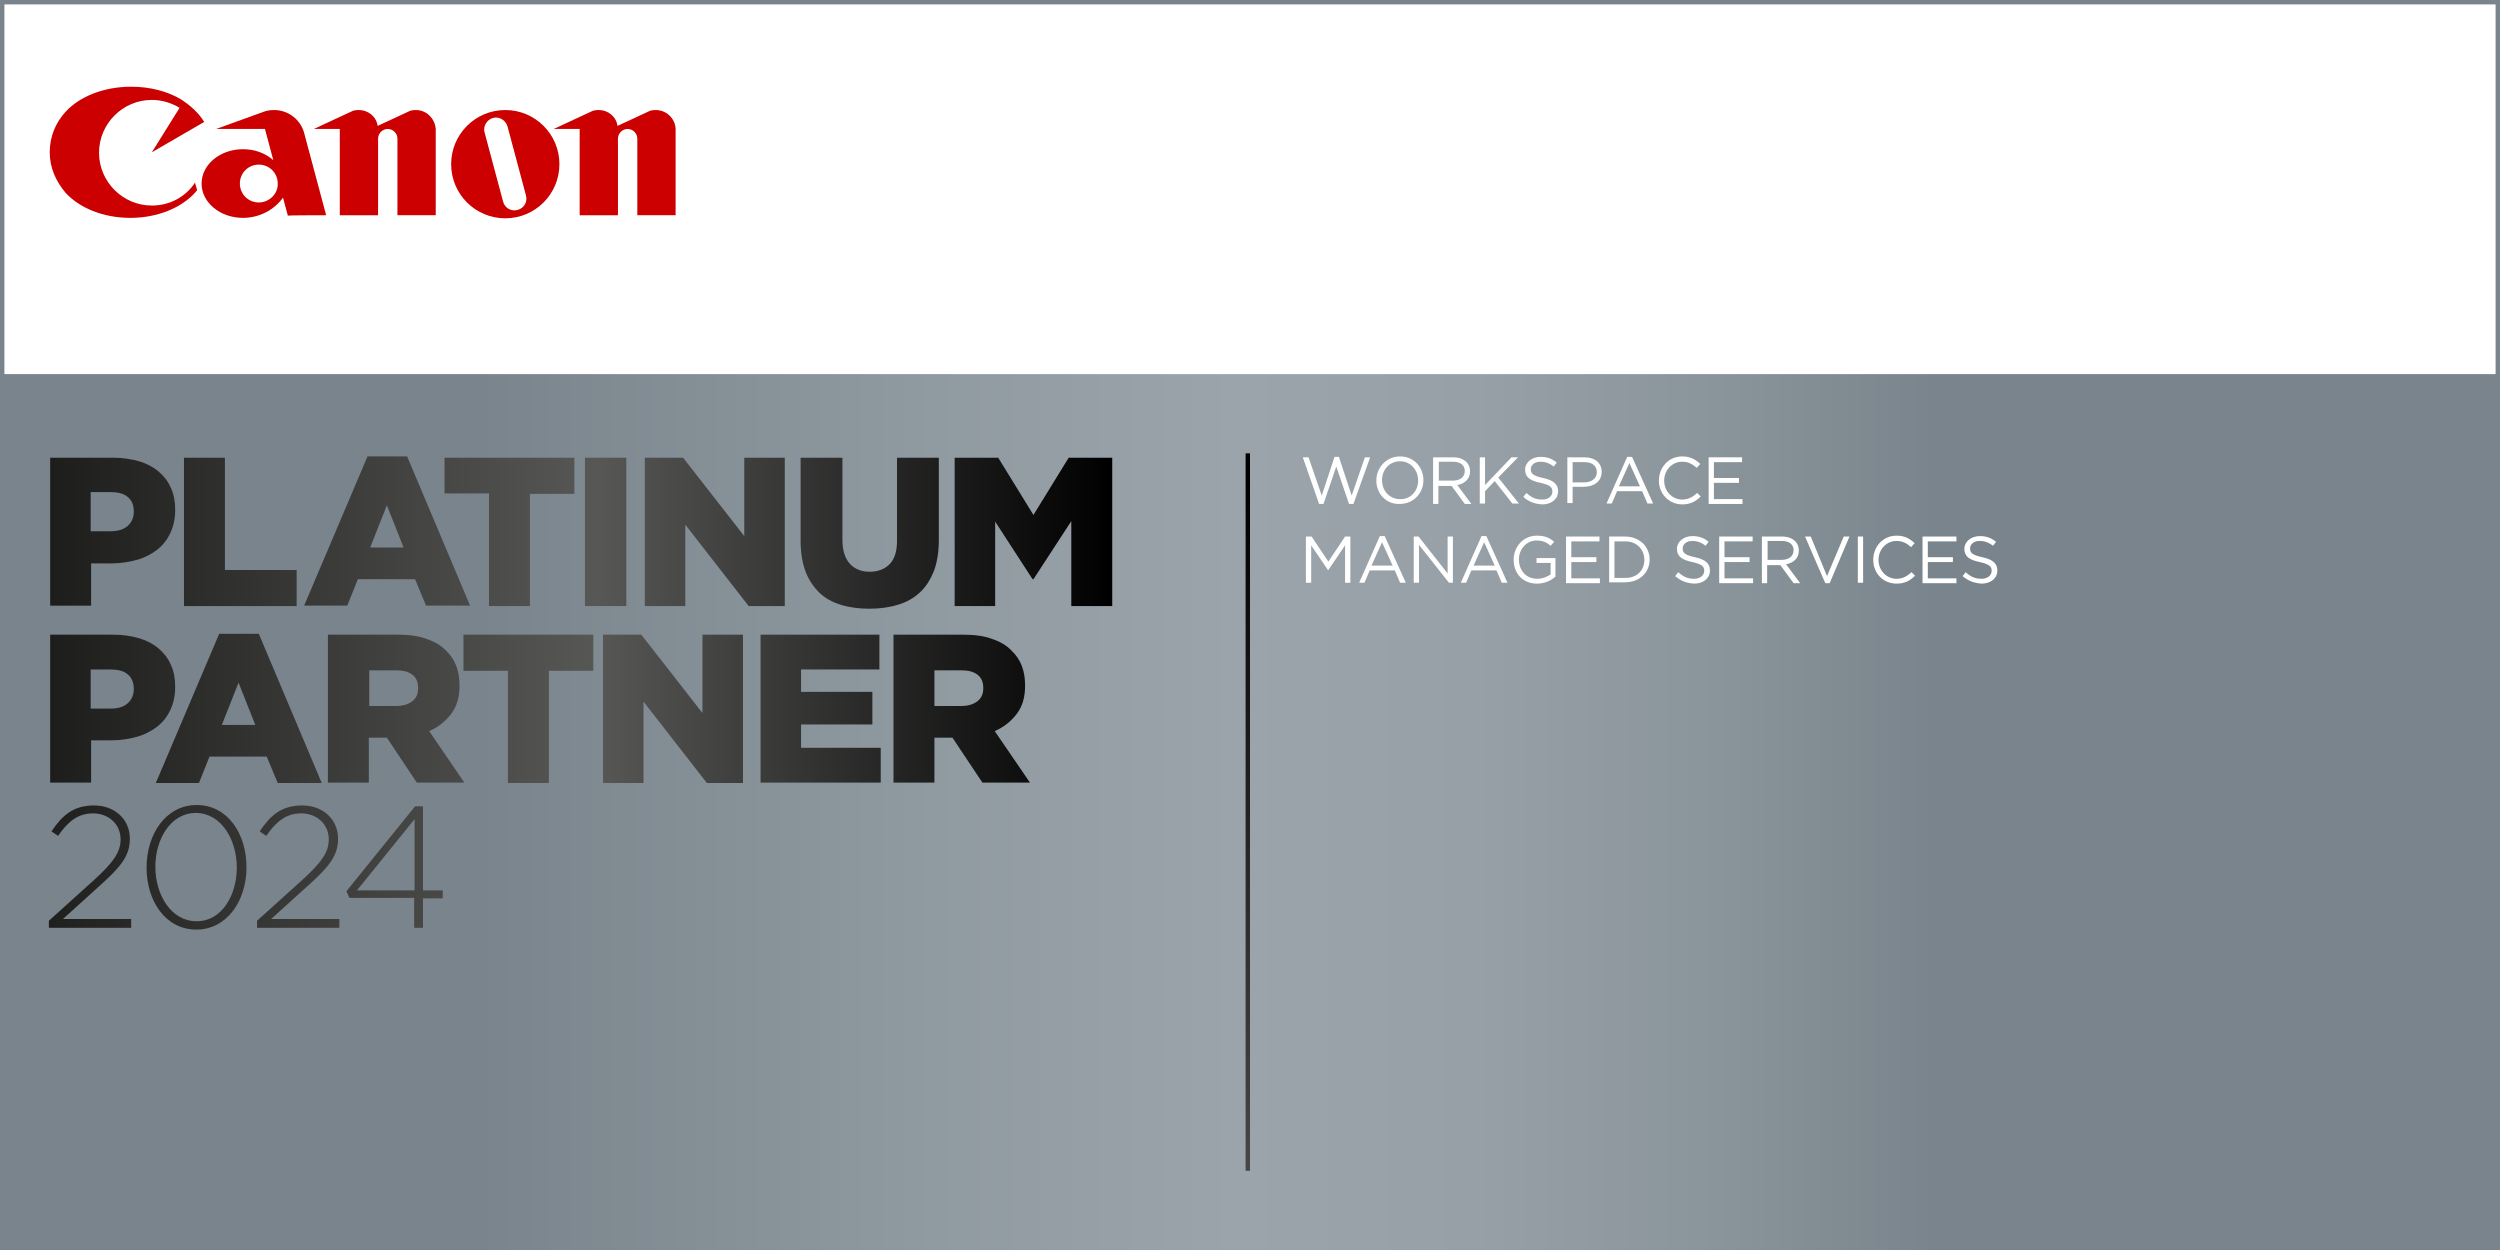
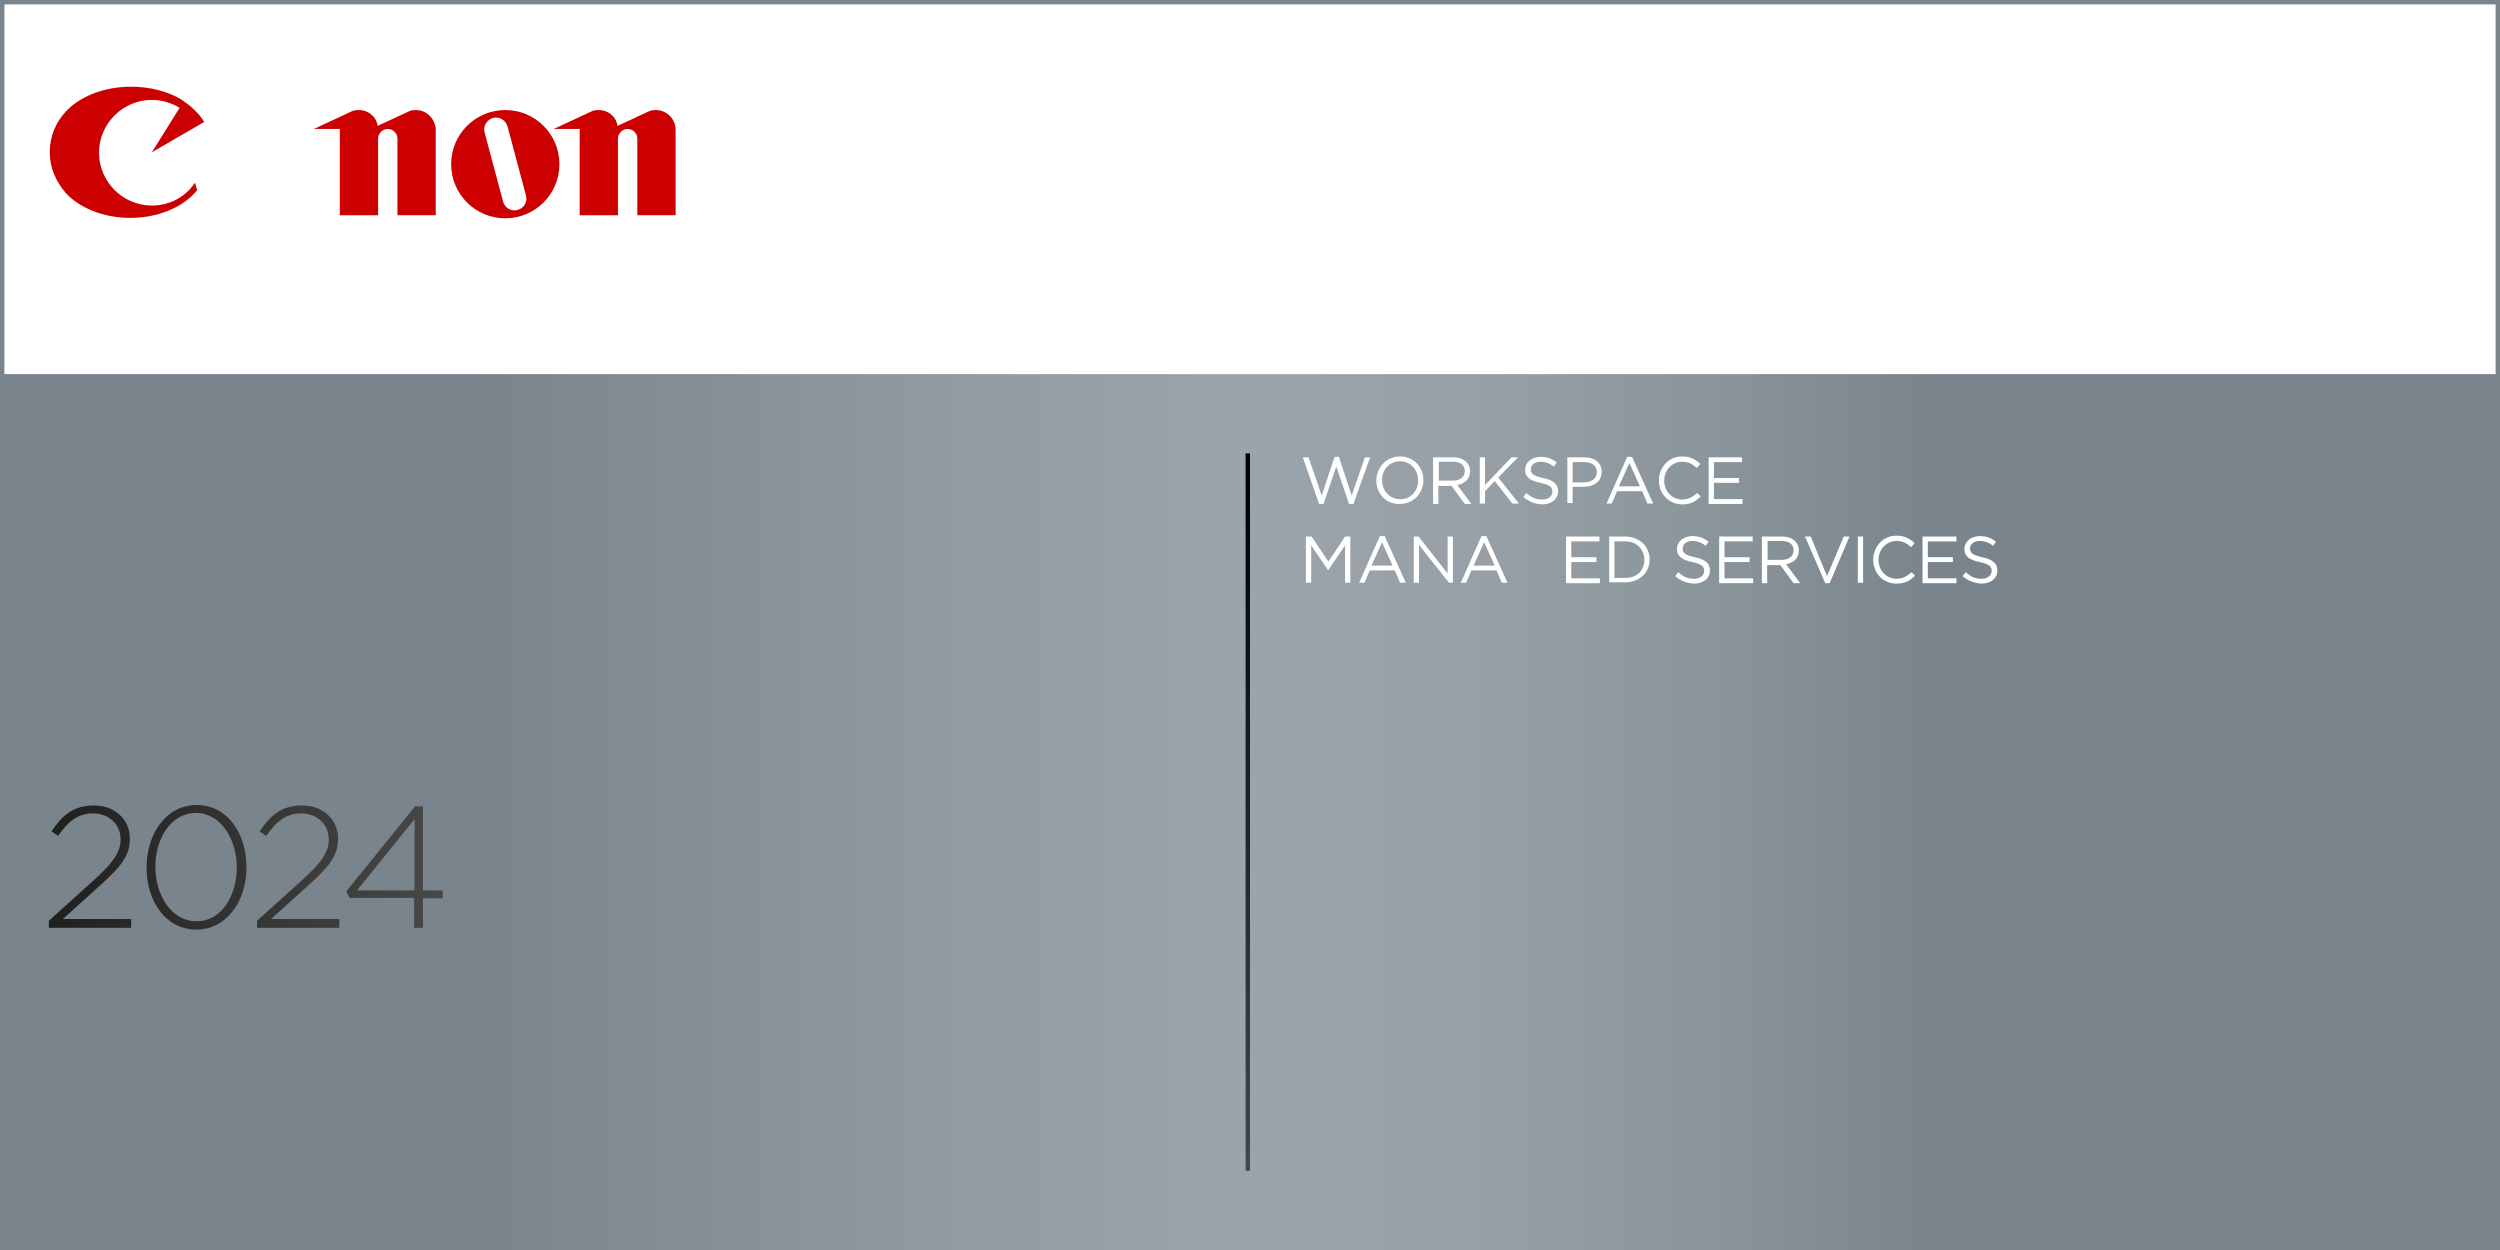
<svg xmlns="http://www.w3.org/2000/svg" xmlns:xlink="http://www.w3.org/1999/xlink" id="SERVICE_PARTNER_2023" x="0px" y="0px" viewBox="0 0 568 284" style="enable-background:new 0 0 568 284;" xml:space="preserve">
  <style type="text/css">	.st0{fill:#FFFFFF;}	.st1{fill:url(#SVGID_1_);}	.st2{fill:url(#SVGID_00000096774341977034666900000013015071589083722930_);}	.st3{fill:#CC0000;}	.st4{fill:url(#SVGID_00000134209151188384719920000010433066618191727768_);}	.st5{fill:url(#SVGID_00000129901951958881023540000006482851473423012234_);}			.st6{clip-path:url(#SVGID_00000067204609763113257590000013239328996235228804_);fill:url(#SVGID_00000098933239968120716250000001983302906775427988_);}</style>
  <g>
    <rect class="st0" width="568" height="284" />
    <linearGradient id="SVGID_1_" gradientUnits="userSpaceOnUse" x1="0" y1="144" x2="568" y2="144" gradientTransform="matrix(1 0 0 -1 0 286)">
      <stop offset="0" style="stop-color:#79848C" />
      <stop offset="1" style="stop-color:#79848C" />
    </linearGradient>
    <path class="st1" d="M567,1v282H1V1H567 M568,0H0v284h568V0L568,0z" />
  </g>
  <linearGradient id="SVGID_00000066481903461436044670000001771394768873170836_" gradientUnits="userSpaceOnUse" x1="0" y1="101.5" x2="568" y2="101.5" gradientTransform="matrix(1 0 0 -1 0 286)">
    <stop offset="0" style="stop-color:#79848C" />
    <stop offset="0.191" style="stop-color:#79848C" />
    <stop offset="0.374" style="stop-color:#909AA1" />
    <stop offset="0.495" style="stop-color:#9BA4AA" />
    <stop offset="0.59" style="stop-color:#96A0A6" />
    <stop offset="0.687" style="stop-color:#8A949B" />
    <stop offset="0.774" style="stop-color:#79848C" />
    <stop offset="1" style="stop-color:#79848C" />
  </linearGradient>
  <rect y="85" style="fill:url(#SVGID_00000066481903461436044670000001771394768873170836_);" width="568" height="199" />
  <g>
    <path class="st3" d="M34.5,46.7c-6.6,0-12-5.4-12-12c0-6.6,5.4-12,12-12c2.3,0,4.5,0.7,6.3,1.8l-6.3,10.1l11.9-6.9  c-1.3-2.1-3.2-3.8-5.4-5.2c-2.9-1.7-6.8-2.8-11.2-2.8c-6.3,0-11.8,2.3-14.9,5.7c-2.3,2.5-3.6,5.7-3.6,9.2c0,3.5,1.4,6.6,3.6,9.2  c3.1,3.4,8.5,5.7,14.7,5.7c6.2,0,11.6-2.3,14.7-5.7c0.2-0.2,0.3-0.4,0.5-0.6l-0.5-1.7C42.2,44.7,38.6,46.7,34.5,46.7" />
-     <path class="st3" d="M58.8,46c-2.4,0-4.3-1.9-4.3-4.3c0-2.4,1.9-4.3,4.3-4.3c2.4,0,4.3,1.9,4.3,4.3C63.2,44,61.2,46,58.8,46   M74.1,48.9l-5-18.7c-0.8-3-3.6-5.2-6.8-5.2c-0.8,0-1.7,0.1-2.4,0.4l-10.8,3.9h11.1l1.9,7.1c-1.8-1.6-4.2-2.5-6.9-2.5  c-5.2,0-9.4,3.5-9.4,7.8c0,4.3,4.2,7.8,9.4,7.8c3.7,0,7.1-1.8,9.1-4.6l1.1,4.1C65.4,48.9,74.1,48.9,74.1,48.9z" />
    <path class="st3" d="M94.5,25c-0.7,0-1.3,0.1-1.8,0.4l-6.9,3.2c-0.3-2.1-2.1-3.6-4.3-3.6c-0.7,0-1.3,0.1-1.8,0.4l-8.4,3.9h5.9v19.6  h8.7V31.5c0-1.2,1-2.2,2.2-2.2c1.2,0,2.2,1,2.2,2.2v17.4h8.7V29.3C98.8,26.9,96.9,25,94.5,25" />
    <path class="st3" d="M149,25c-0.7,0-1.3,0.1-1.8,0.4l-6.9,3.2c-0.3-2.1-2.1-3.6-4.3-3.6c-0.7,0-1.3,0.1-1.8,0.4l-8.4,3.9h5.9v19.6  h8.7V31.5c0-1.2,1-2.2,2.2-2.2s2.2,1,2.2,2.2v17.4h8.7V29.3C153.4,26.9,151.4,25,149,25" />
    <path class="st3" d="M115.3,28.7c-0.4-1.4-1.9-2.3-3.3-1.9c-1.4,0.4-2.3,1.9-1.9,3.3l4.2,15.7c0.4,1.5,1.9,2.3,3.3,1.9  c1.5-0.4,2.3-1.9,1.9-3.3C119.5,44.4,115.3,28.7,115.3,28.7z M127.1,37.3c0,6.8-5.5,12.3-12.3,12.3s-12.3-5.5-12.3-12.3  c0-6.8,5.5-12.3,12.3-12.3S127.1,30.5,127.1,37.3" />
  </g>
  <linearGradient id="SVGID_00000067924816196844279680000013482026409179892109_" gradientUnits="userSpaceOnUse" x1="283.5" y1="-228.417" x2="283.5" y2="178.199" gradientTransform="matrix(1 0 0 -1 0 286)">
    <stop offset="0.515" style="stop-color:#585856" />
    <stop offset="1" style="stop-color:#000000" />
  </linearGradient>
  <rect x="283" y="103" style="fill:url(#SVGID_00000067924816196844279680000013482026409179892109_);" width="1" height="163" />
  <g>
    <path class="st0" d="M296,103.9h1.3l3,8.7l2.9-8.8h1l2.9,8.8l3-8.7h1.2l-3.8,10.6h-1l-2.9-8.5l-2.9,8.5h-1L296,103.9z" />
    <path class="st0" d="M312.7,109.2L312.7,109.2c0-2.9,2.2-5.5,5.4-5.5c3.2,0,5.3,2.5,5.3,5.4v0c0,2.9-2.2,5.4-5.4,5.4  C314.9,114.6,312.7,112.1,312.7,109.2z M322.2,109.2L322.2,109.2c0-2.4-1.7-4.4-4.1-4.4c-2.4,0-4.1,1.9-4.1,4.3v0  c0,2.4,1.7,4.3,4.1,4.3C320.5,113.5,322.2,111.5,322.2,109.2z" />
    <path class="st0" d="M325.7,103.9h4.5c1.3,0,2.3,0.4,3,1.1c0.5,0.5,0.8,1.2,0.8,2.1v0c0,1.7-1.2,2.8-2.9,3.1l3.2,4.3h-1.5l-3-4.1  h-3v4.1h-1.2V103.9z M330.1,109.2c1.6,0,2.7-0.8,2.7-2.2v0c0-1.3-1-2.1-2.7-2.1h-3.2v4.3H330.1z" />
    <path class="st0" d="M336.2,103.9h1.2v6.3l6-6.3h1.5l-4.5,4.6l4.7,5.9h-1.5l-4-5.1l-2.2,2.3v2.8h-1.2V103.9z" />
    <path class="st0" d="M346.1,112.9l0.7-0.9c1.1,1,2.1,1.5,3.6,1.5c1.4,0,2.3-0.8,2.3-1.8v0c0-1-0.5-1.5-2.7-2  c-2.4-0.5-3.5-1.3-3.5-3v0c0-1.6,1.5-2.9,3.5-2.9c1.5,0,2.6,0.4,3.7,1.3l-0.7,0.9c-1-0.8-2-1.1-3-1.1c-1.4,0-2.2,0.8-2.2,1.7v0  c0,1,0.5,1.5,2.8,2c2.3,0.5,3.4,1.4,3.4,3v0c0,1.8-1.5,3-3.6,3C348.7,114.5,347.3,114,346.1,112.9z" />
    <path class="st0" d="M356.1,103.9h3.9c2.4,0,3.9,1.3,3.9,3.3v0c0,2.3-1.9,3.4-4.1,3.4h-2.5v3.7h-1.2V103.9z M359.9,109.6  c1.7,0,2.9-0.9,2.9-2.3v0c0-1.5-1.1-2.3-2.8-2.3h-2.7v4.6H359.9z" />
    <path class="st0" d="M369.7,103.8h1.1l4.8,10.6h-1.3l-1.2-2.8h-5.7l-1.2,2.8h-1.2L369.7,103.8z M372.6,110.5l-2.4-5.3l-2.4,5.3  H372.6z" />
    <path class="st0" d="M376.9,109.2L376.9,109.2c0-3,2.2-5.5,5.3-5.5c1.9,0,3,0.7,4.1,1.7l-0.8,0.9c-0.9-0.8-1.9-1.4-3.3-1.4  c-2.3,0-4.1,1.9-4.1,4.3v0c0,2.4,1.8,4.3,4.1,4.3c1.4,0,2.4-0.6,3.4-1.5l0.8,0.8c-1.1,1.1-2.3,1.8-4.2,1.8  C379.2,114.6,376.9,112.2,376.9,109.2z" />
    <path class="st0" d="M388.2,103.9h7.6v1.1h-6.4v3.6h5.7v1.1h-5.7v3.7h6.5v1.1h-7.7V103.9z" />
    <path class="st0" d="M296.8,121.9h1.2l3.8,5.7l3.8-5.7h1.2v10.5h-1.2v-8.5l-3.8,5.6h-0.1l-3.8-5.6v8.5h-1.2V121.9z" />
    <path class="st0" d="M313.5,121.8h1.1l4.8,10.6h-1.3l-1.2-2.8h-5.7l-1.2,2.8h-1.2L313.5,121.8z M316.4,128.5l-2.4-5.3l-2.4,5.3  H316.4z" />
    <path class="st0" d="M321.2,121.9h1.1l6.6,8.4v-8.4h1.2v10.5h-0.9l-6.8-8.6v8.6h-1.2V121.9z" />
    <path class="st0" d="M336.6,121.8h1.1l4.8,10.6h-1.3l-1.2-2.8h-5.7l-1.2,2.8h-1.2L336.6,121.8z M339.6,128.5l-2.4-5.3l-2.4,5.3  H339.6z" />
-     <path class="st0" d="M343.9,127.2L343.9,127.2c0-2.9,2.1-5.5,5.3-5.5c1.8,0,2.9,0.5,3.9,1.4l-0.8,0.9c-0.8-0.7-1.7-1.2-3.2-1.2  c-2.3,0-4,2-4,4.3v0c0,2.5,1.6,4.4,4.2,4.4c1.2,0,2.3-0.5,3-1v-2.6h-3.2v-1.1h4.3v4.2c-1,0.9-2.4,1.6-4.2,1.6  C345.9,132.6,343.9,130.2,343.9,127.2z" />
    <path class="st0" d="M355.8,121.9h7.6v1.1H357v3.6h5.7v1.1H357v3.7h6.5v1.1h-7.7V121.9z" />
    <path class="st0" d="M365.6,121.9h3.6c3.3,0,5.6,2.3,5.6,5.2v0c0,3-2.3,5.2-5.6,5.2h-3.6V121.9z M366.8,123v8.3h2.5  c2.7,0,4.3-1.8,4.3-4.1v0c0-2.3-1.7-4.2-4.3-4.2H366.8z" />
    <path class="st0" d="M380.6,130.9l0.7-0.9c1.1,1,2.1,1.5,3.6,1.5c1.4,0,2.3-0.8,2.3-1.8v0c0-1-0.5-1.5-2.7-2  c-2.4-0.5-3.5-1.3-3.5-3v0c0-1.6,1.5-2.9,3.5-2.9c1.5,0,2.6,0.4,3.7,1.3l-0.7,0.9c-1-0.8-2-1.1-3-1.1c-1.4,0-2.2,0.8-2.2,1.7v0  c0,1,0.5,1.5,2.8,2c2.3,0.5,3.4,1.4,3.4,3v0c0,1.8-1.5,3-3.6,3C383.2,132.5,381.9,132,380.6,130.9z" />
    <path class="st0" d="M390.6,121.9h7.6v1.1h-6.4v3.6h5.7v1.1h-5.7v3.7h6.5v1.1h-7.7V121.9z" />
    <path class="st0" d="M400.4,121.9h4.5c1.3,0,2.3,0.4,3,1.1c0.5,0.5,0.8,1.2,0.8,2.1v0c0,1.7-1.2,2.8-2.9,3.1l3.2,4.3h-1.5l-3-4.1  h-3v4.1h-1.2V121.9z M404.8,127.2c1.6,0,2.7-0.8,2.7-2.2v0c0-1.3-1-2.1-2.7-2.1h-3.2v4.3H404.8z" />
    <path class="st0" d="M410.1,121.9h1.3l3.7,9l3.8-9h1.3l-4.5,10.6h-1L410.1,121.9z" />
    <path class="st0" d="M422.1,121.9h1.2v10.5h-1.2V121.9z" />
    <path class="st0" d="M425.6,127.2L425.6,127.2c0-3,2.2-5.5,5.3-5.5c1.9,0,3,0.7,4.1,1.7l-0.8,0.9c-0.9-0.8-1.9-1.4-3.3-1.4  c-2.3,0-4.1,1.9-4.1,4.3v0c0,2.4,1.8,4.3,4.1,4.3c1.4,0,2.4-0.6,3.4-1.5l0.8,0.8c-1.1,1.1-2.3,1.8-4.2,1.8  C427.8,132.6,425.6,130.2,425.6,127.2z" />
    <path class="st0" d="M436.9,121.9h7.6v1.1H438v3.6h5.7v1.1H438v3.7h6.5v1.1h-7.7V121.9z" />
    <path class="st0" d="M445.9,130.9l0.7-0.9c1.1,1,2.1,1.5,3.6,1.5c1.4,0,2.3-0.8,2.3-1.8v0c0-1-0.5-1.5-2.7-2  c-2.4-0.5-3.5-1.3-3.5-3v0c0-1.6,1.5-2.9,3.5-2.9c1.5,0,2.6,0.4,3.7,1.3l-0.7,0.9c-1-0.8-2-1.1-3-1.1c-1.4,0-2.2,0.8-2.2,1.7v0  c0,1,0.5,1.5,2.8,2c2.3,0.5,3.4,1.4,3.4,3v0c0,1.8-1.5,3-3.6,3C448.6,132.5,447.2,132,445.9,130.9z" />
  </g>
  <g>
    <g>
      <g>
        <linearGradient id="SVGID_00000000216602706569793750000010149828503453611167_" gradientUnits="userSpaceOnUse" x1="11.36" y1="140.81" x2="252.678" y2="140.81">
          <stop offset="0" style="stop-color:#1D1D1B" />
          <stop offset="0.515" style="stop-color:#575756" />
          <stop offset="1" style="stop-color:#000000" />
        </linearGradient>
-         <path style="fill:url(#SVGID_00000000216602706569793750000010149828503453611167_);" d="M11.4,104h14.4c2.1,0,4,0.3,5.8,0.8    c1.7,0.5,3.2,1.3,4.4,2.3c1.2,1,2.2,2.3,2.8,3.7c0.7,1.5,1,3.1,1,5v0.1c0,2-0.4,3.7-1.1,5.2c-0.7,1.5-1.7,2.8-3,3.8    c-1.3,1-2.8,1.8-4.6,2.3c-1.8,0.5-3.7,0.8-5.8,0.8h-4.6v9.6h-9.3V104z M25.1,120.7c1.7,0,3-0.4,3.9-1.2c0.9-0.8,1.4-1.9,1.4-3.2    v-0.1c0-1.5-0.5-2.6-1.4-3.3c-0.9-0.8-2.3-1.1-4-1.1h-4.4v8.9H25.1z M41.8,104h9.3v25.5h16.3v8.2H41.8V104z M83.5,103.7h9    l14.3,33.9h-10l-2.5-6h-13l-2.4,6h-9.8L83.5,103.7z M91.7,124.4l-3.8-9.6l-3.8,9.6H91.7z M111.1,112.1H101V104h29.5v8.2h-10.1    v25.5h-9.3V112.1z M132.9,104h9.4v33.7h-9.4V104z M146.5,104h8.7l13.9,17.8V104h9.2v33.7h-8.2l-14.4-18.5v18.5h-9.2V104z     M197.5,138.3c-2.4,0-4.6-0.3-6.5-0.9c-1.9-0.6-3.6-1.5-4.9-2.8c-1.3-1.3-2.4-2.9-3.1-4.8c-0.7-1.9-1.1-4.2-1.1-6.9V104h9.5v18.7    c0,2.4,0.6,4.2,1.7,5.4c1.1,1.2,2.6,1.8,4.5,1.8c1.9,0,3.4-0.6,4.5-1.7c1.1-1.1,1.7-2.9,1.7-5.2V104h9.5v18.7    c0,2.7-0.4,5.1-1.1,7c-0.8,2-1.8,3.6-3.2,4.9c-1.4,1.3-3,2.2-5,2.8C202.1,138,199.9,138.3,197.5,138.3z M216.9,104h9.9l8,13l8-13    h9.9v33.7h-9.3v-19.3l-8.6,13.2h-0.2l-8.5-13.1v19.2h-9.2V104z M11.4,144.2h14.4c2.1,0,4,0.3,5.8,0.8c1.7,0.5,3.2,1.3,4.4,2.3    c1.2,1,2.2,2.3,2.8,3.7c0.7,1.5,1,3.1,1,5v0.1c0,2-0.4,3.7-1.1,5.2c-0.7,1.5-1.7,2.8-3,3.8c-1.3,1-2.8,1.8-4.6,2.3    c-1.8,0.5-3.7,0.8-5.8,0.8h-4.6v9.6h-9.3V144.2z M25.1,161c1.7,0,3-0.4,3.9-1.2c0.9-0.8,1.4-1.9,1.4-3.2v-0.1    c0-1.4-0.5-2.6-1.4-3.3c-0.9-0.8-2.3-1.1-4-1.1h-4.4v8.9H25.1z M49.8,144h9l14.3,33.9h-10l-2.5-6h-13l-2.4,6h-9.8L49.8,144z     M58,164.7l-3.8-9.6l-3.8,9.6H58z M74.5,144.2h15.9c2.6,0,4.8,0.3,6.6,1c1.8,0.6,3.3,1.5,4.4,2.7c2,1.9,3,4.5,3,7.8v0.1    c0,2.6-0.6,4.7-1.9,6.4s-2.9,3-5,3.9l8,11.7H94.7l-6.8-10.2h-0.1h-4v10.2h-9.3V144.2z M90,160.4c1.6,0,2.8-0.4,3.7-1.1    c0.9-0.7,1.3-1.7,1.3-2.9v-0.1c0-1.3-0.4-2.3-1.3-3c-0.9-0.7-2.1-1-3.7-1h-6.1v8.1H90z M115.4,152.4h-10.1v-8.2h29.5v8.2h-10.1    v25.5h-9.3V152.4z M137,144.2h8.7l13.9,17.8v-17.8h9.2v33.7h-8.2l-14.4-18.5v18.5H137V144.2z M172.8,144.2h27v7.9H182v5.1h16.2    v7.4H182v5.3h18.1v7.9h-27.3V144.2z M203,144.2h15.9c2.6,0,4.8,0.3,6.6,1c1.8,0.6,3.3,1.5,4.4,2.7c2,1.9,3,4.5,3,7.8v0.1    c0,2.6-0.6,4.7-1.9,6.4c-1.3,1.7-2.9,3-5,3.9l8,11.7h-10.8l-6.8-10.2h-0.1h-4v10.2H203V144.2z M218.4,160.4    c1.6,0,2.8-0.4,3.7-1.1c0.9-0.7,1.3-1.7,1.3-2.9v-0.1c0-1.3-0.4-2.3-1.3-3c-0.9-0.7-2.1-1-3.7-1h-6.1v8.1H218.4z" />
      </g>
      <g>
        <g>
          <defs>
            <path id="SVGID_00000065763871762893351270000011872114991260476596_" d="M11.1,209.2l10.2-9.2c4.5-4.1,6.1-6.4,6.1-9.3      c0-3.6-2.9-5.9-6.2-5.9c-3.5,0-5.7,1.8-8,5.1l-1.5-1c2.4-3.6,4.9-5.9,9.7-5.9c4.7,0,8.1,3.2,8.1,7.5v0.1c0,3.8-2,6.3-6.8,10.6      l-8.4,7.6h15.5v2H11.1V209.2z M33.3,197.1L33.3,197.1c0-7.6,4.4-14.2,11.4-14.2c7,0,11.3,6.5,11.3,14.1v0.1      c0,7.5-4.4,14.1-11.4,14.1C37.6,211.2,33.3,204.7,33.3,197.1z M53.8,197.1L53.8,197.1c0-6.4-3.6-12.4-9.3-12.4      c-5.7,0-9.2,5.9-9.2,12.2v0.1c0,6.3,3.6,12.3,9.3,12.3C50.3,209.4,53.8,203.5,53.8,197.1z M58.4,209.2l10.2-9.2      c4.5-4.1,6.1-6.4,6.1-9.3c0-3.6-2.9-5.9-6.2-5.9c-3.5,0-5.7,1.8-8,5.1l-1.5-1c2.4-3.6,4.9-5.9,9.7-5.9c4.7,0,8.1,3.2,8.1,7.5      v0.1c0,3.8-2,6.3-6.8,10.6l-8.4,7.6h15.5v2H58.4V209.2z M94.2,204H79.4l-0.7-1.5l15.6-19.3h1.8v19.1h4.5v1.8h-4.5v6.7h-2V204z       M94.2,202.3v-16.2l-13.1,16.2H94.2z" />
          </defs>
          <clipPath id="SVGID_00000116926004403749232240000012518806907015616642_">
            <use xlink:href="#SVGID_00000065763871762893351270000011872114991260476596_" style="overflow:visible;" />
          </clipPath>
          <linearGradient id="SVGID_00000155133943472673173780000017877259656759383740_" gradientUnits="userSpaceOnUse" x1="5.2" y1="200.046" x2="253.838" y2="200.046">
            <stop offset="0" style="stop-color:#1D1D1B" />
            <stop offset="0.515" style="stop-color:#575756" />
            <stop offset="1" style="stop-color:#000000" />
          </linearGradient>
          <rect x="5.2" y="179.7" style="clip-path:url(#SVGID_00000116926004403749232240000012518806907015616642_);fill:url(#SVGID_00000155133943472673173780000017877259656759383740_);" width="248.6" height="40.7" />
        </g>
      </g>
    </g>
  </g>
</svg>